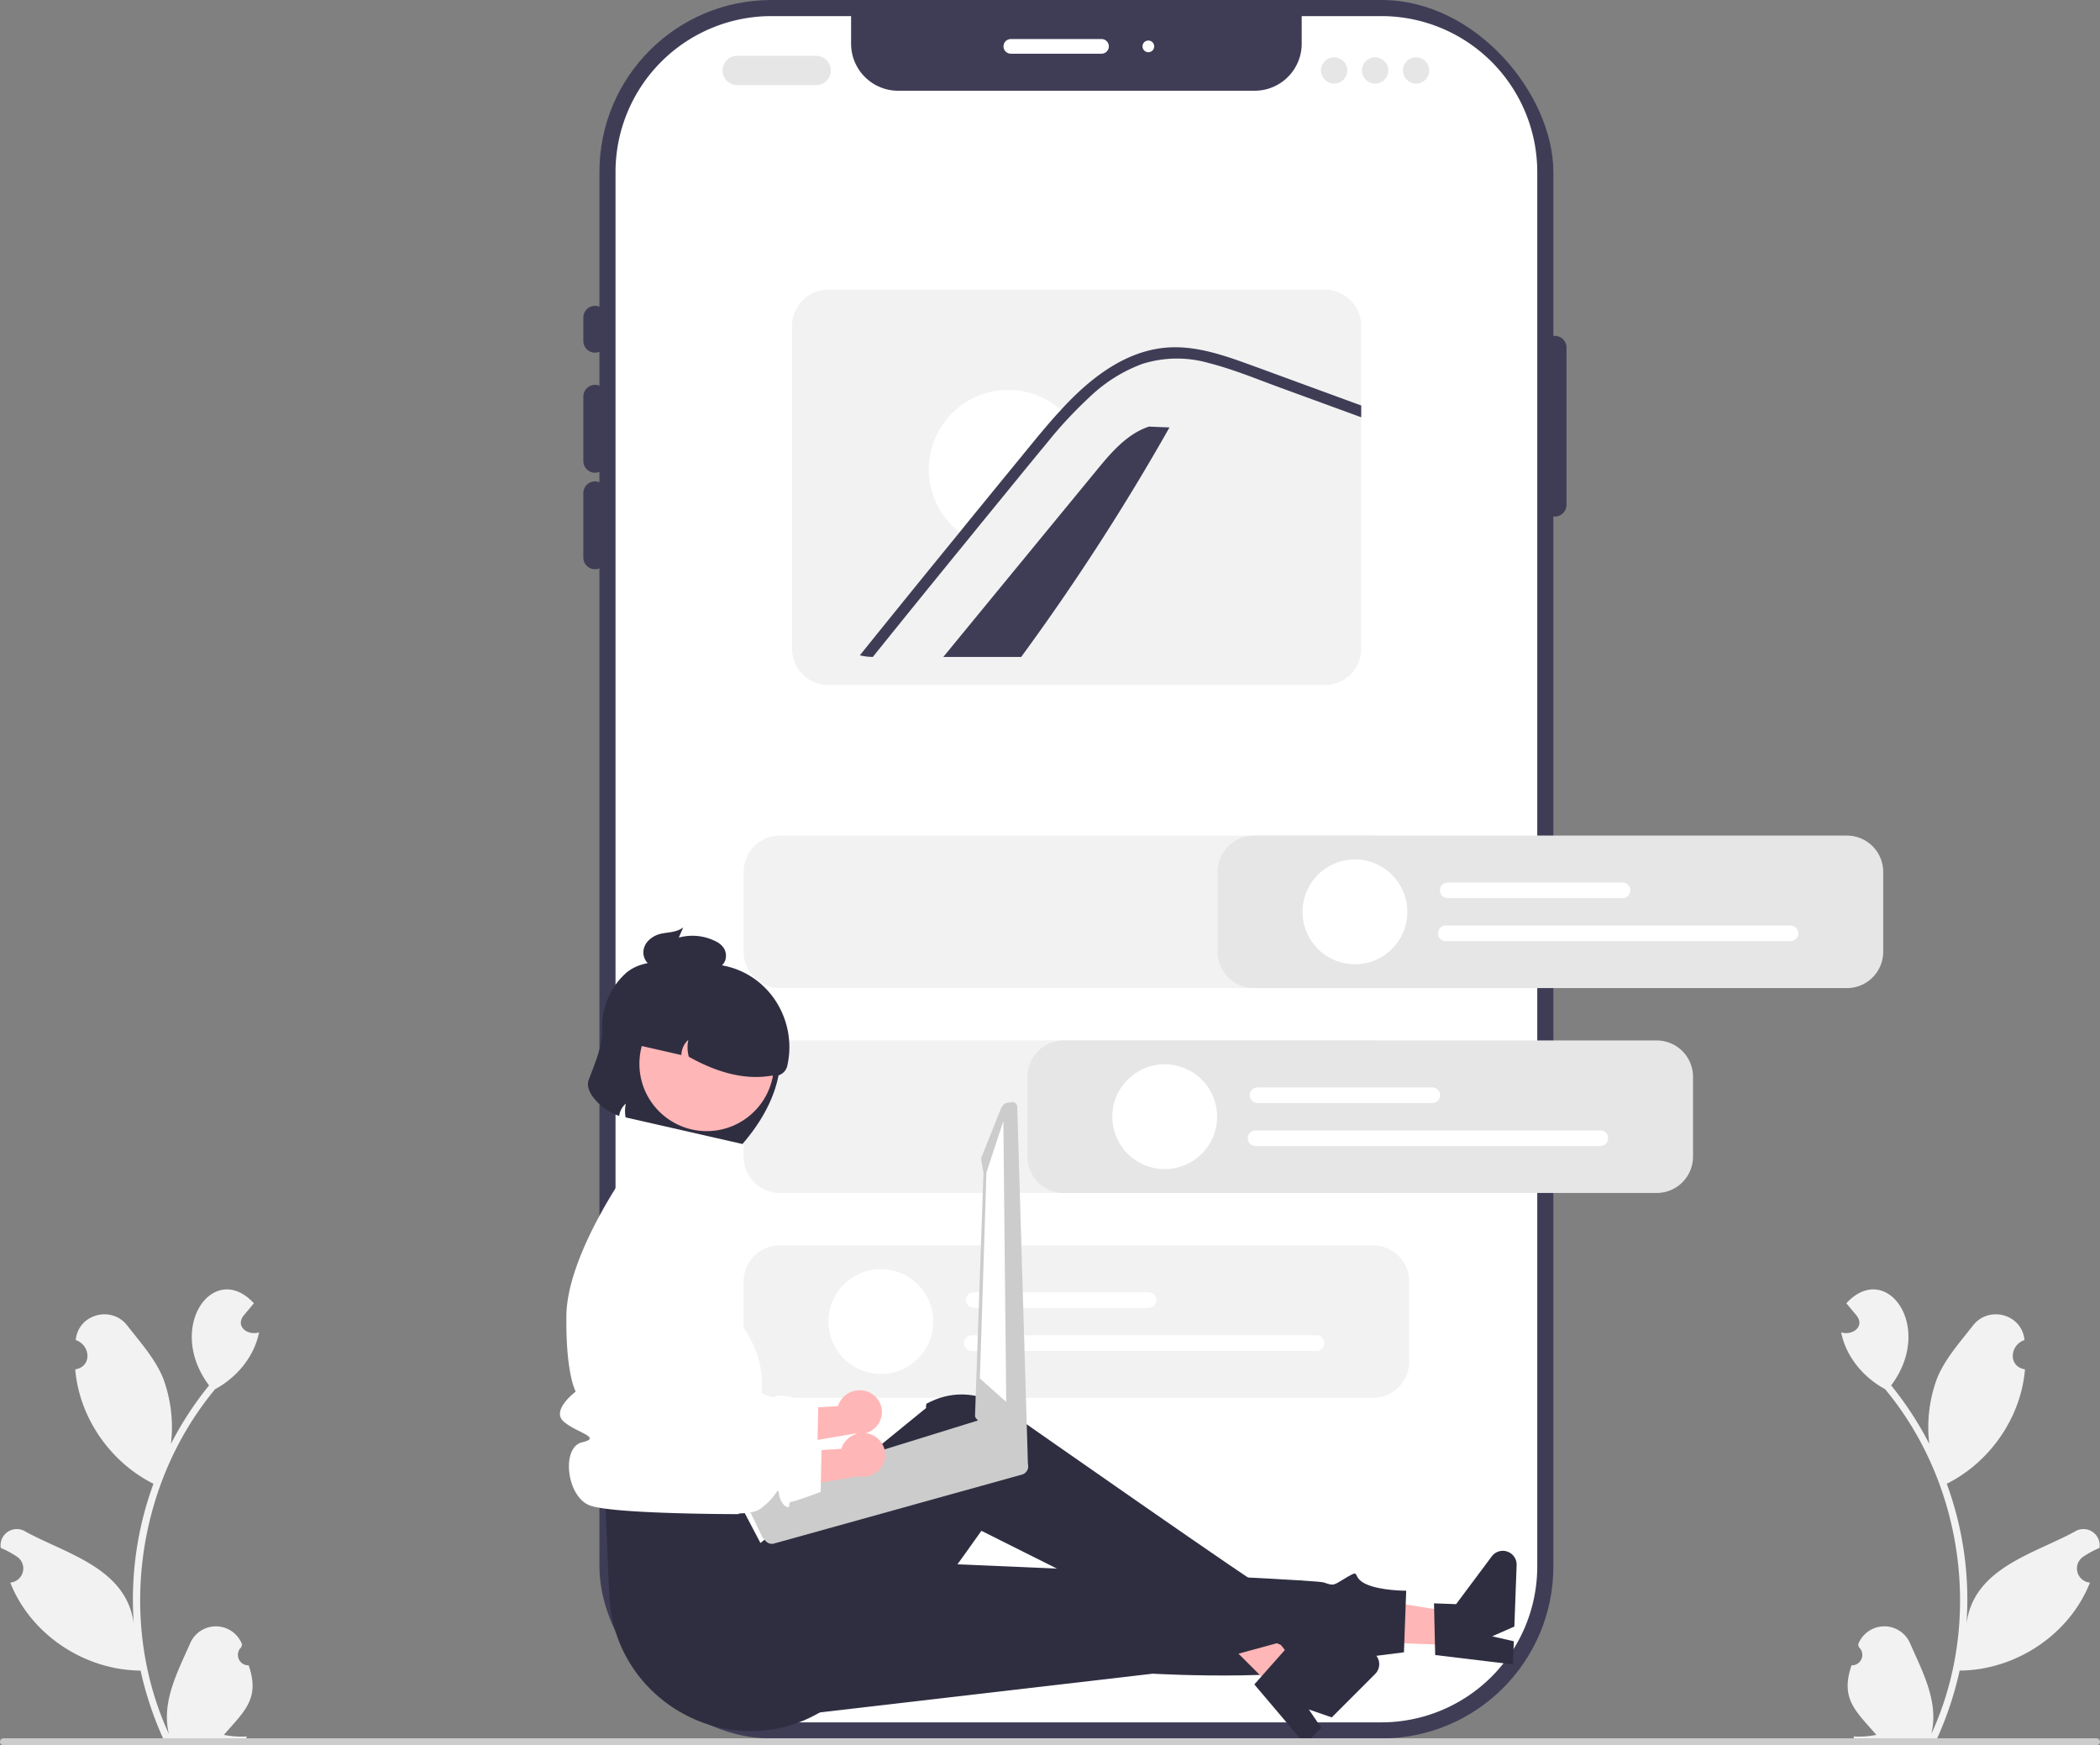
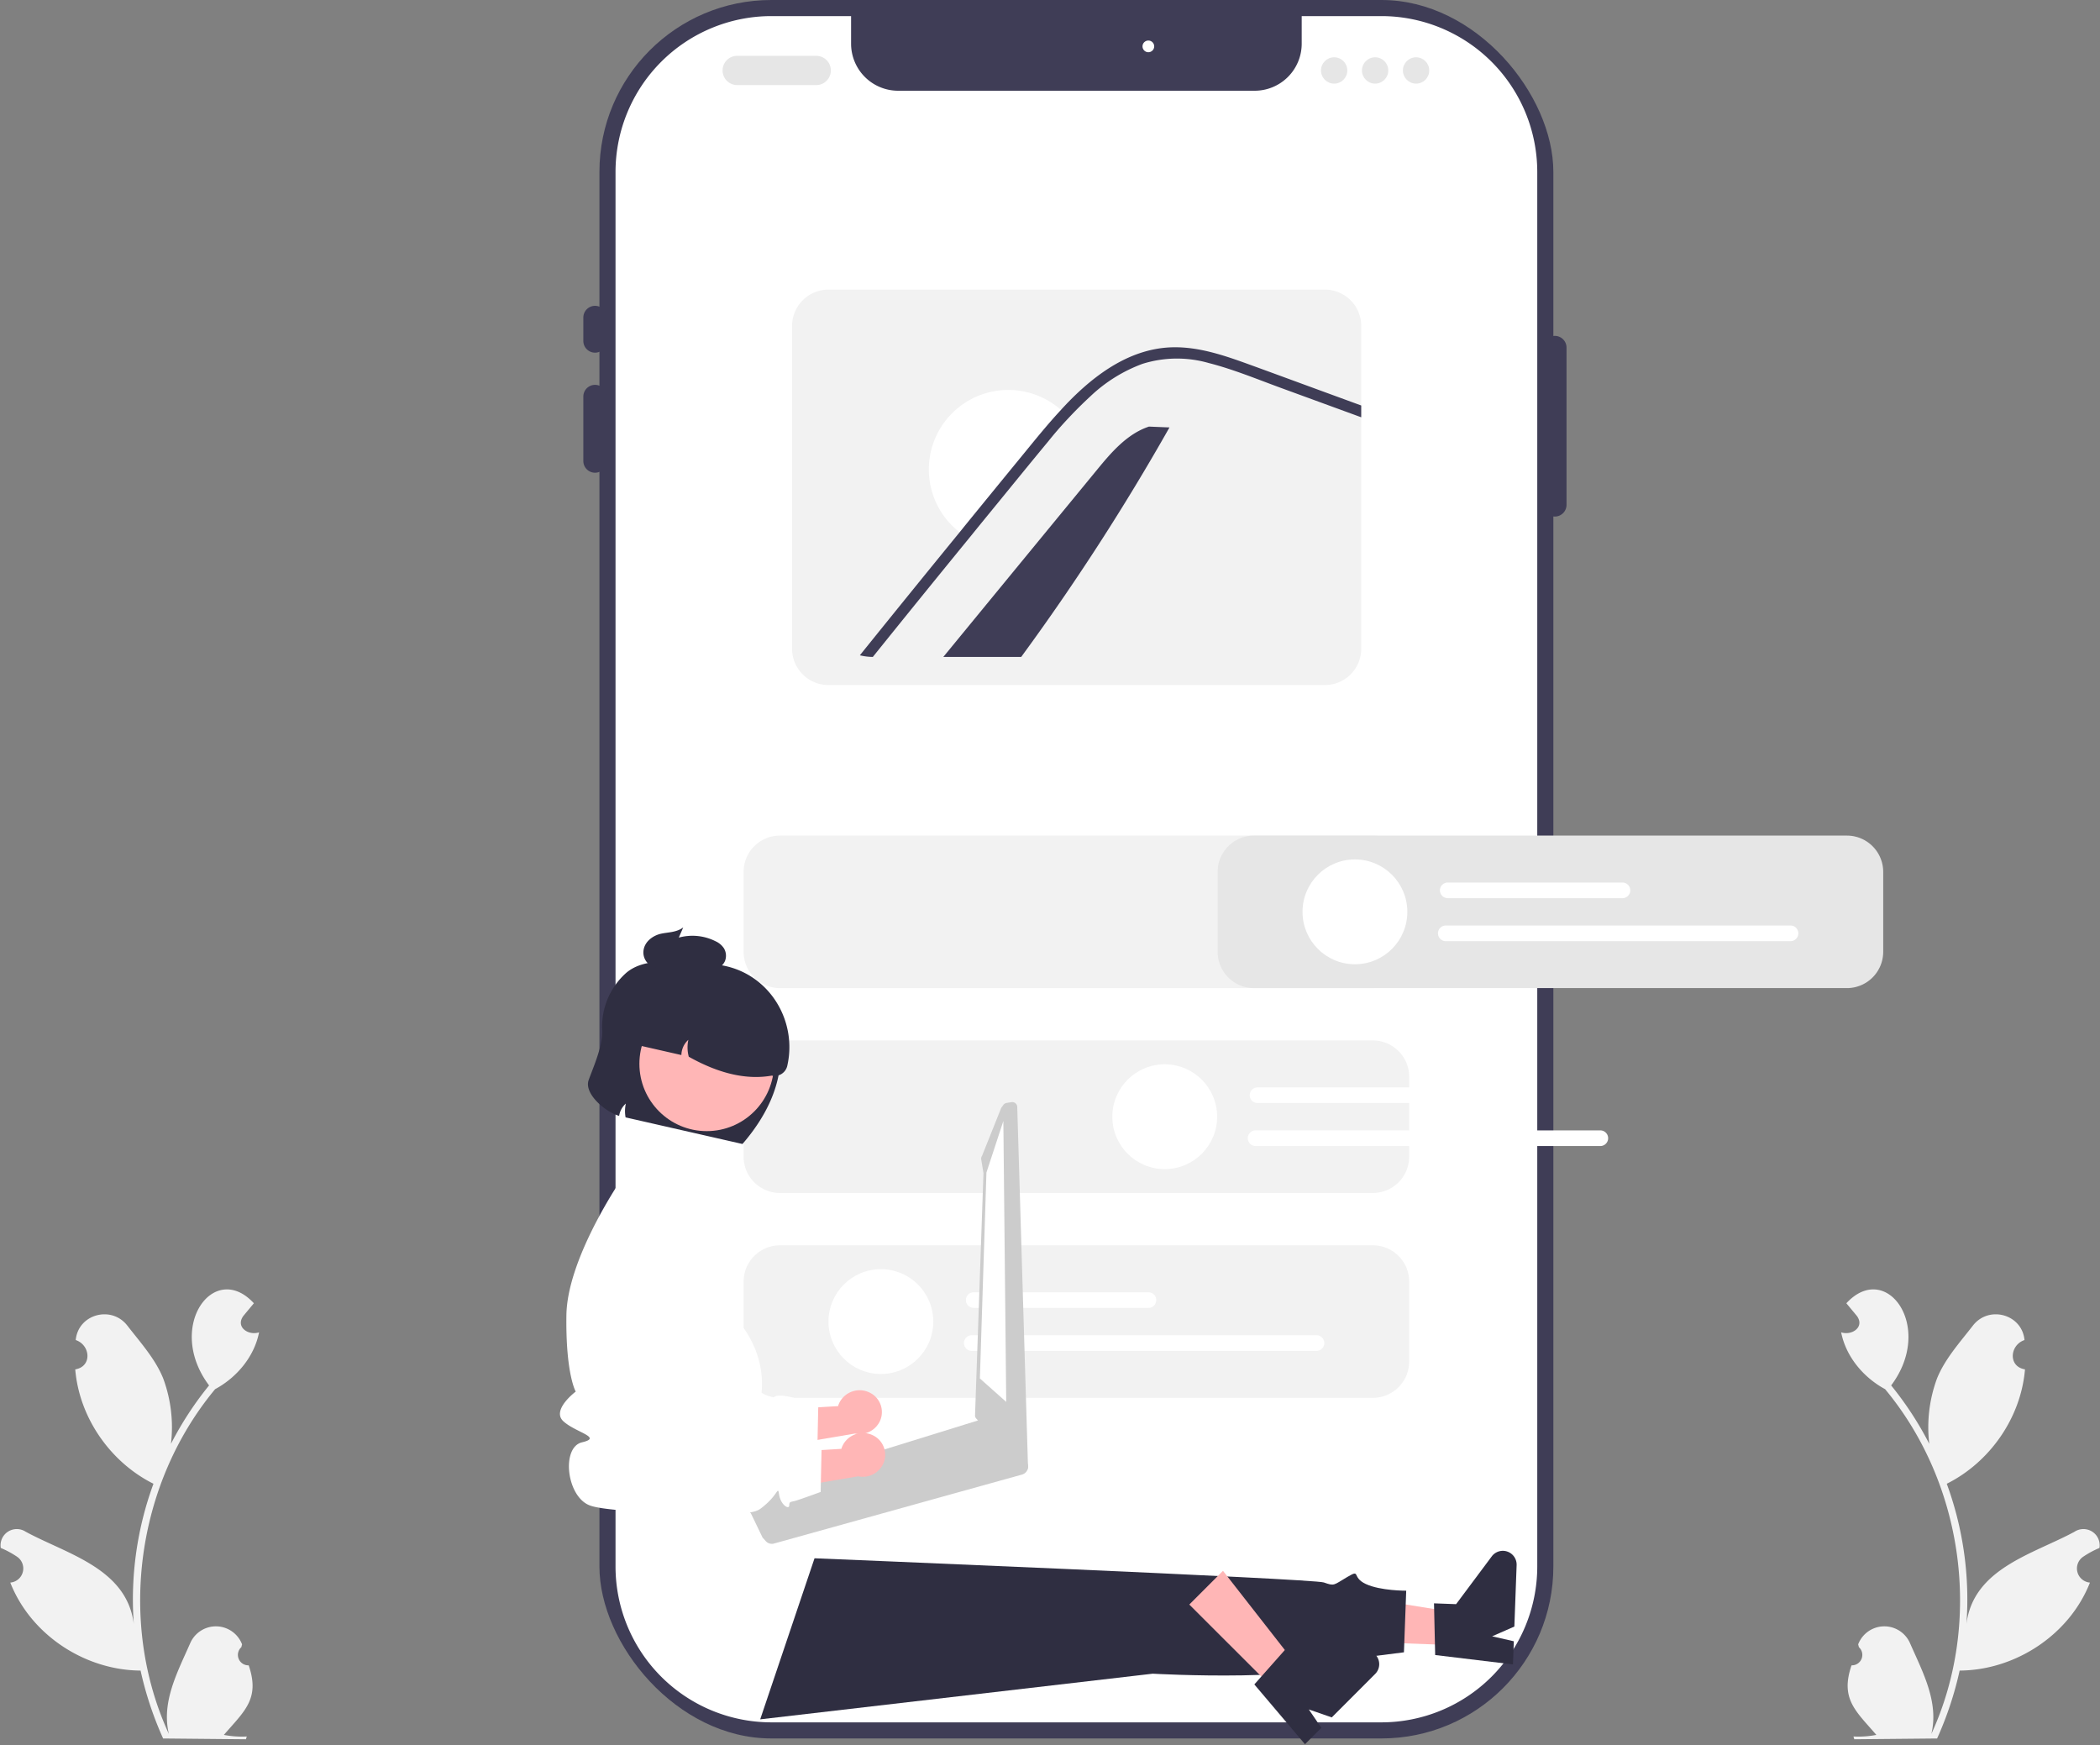
<svg xmlns="http://www.w3.org/2000/svg" data-name="Layer 1" width="717.67" height="596.329" viewBox="0 0 717.67 596.329">
  <rect x="0" y="0" width="717.67" height="596.329" fill="#808080" stroke="none" />
  <rect x="204.855" width="326" height="594" rx="58.728" fill="#3f3d56" />
  <path d="M766.52,210.568v476.54a53.292,53.292,0,0,1-53.23,53.23h-208.54a53.292,53.292,0,0,1-53.23-53.23v-476.54a53.292,53.292,0,0,1,53.23-53.23h27.27v9.42a16.081,16.081,0,0,0,16.08,16.08h121.84a16.081,16.081,0,0,0,16.08-16.08v-9.42h27.27A53.292,53.292,0,0,1,766.52,210.568Z" transform="translate(-241.165 -151.835)" fill="#fff" />
  <path d="M444.52,272.335a4.005,4.005,0,0,1-4-4v-8a4,4,0,0,1,8,0v8A4.005,4.005,0,0,1,444.52,272.335Z" transform="translate(-241.165 -151.835)" fill="#3f3d56" />
  <path d="M444.52,313.357a4.005,4.005,0,0,1-4-4V287.335a4,4,0,0,1,8,0v22.021A4.005,4.005,0,0,1,444.52,313.357Z" transform="translate(-241.165 -151.835)" fill="#3f3d56" />
-   <path d="M444.52,346.335a4.005,4.005,0,0,1-4-4V320.314a4,4,0,0,1,8,0v22.021A4.005,4.005,0,0,1,444.52,346.335Z" transform="translate(-241.165 -151.835)" fill="#3f3d56" />
  <path d="M772.52,328.335a4.005,4.005,0,0,1-4-4V270.602a4,4,0,0,1,8,0v53.733A4.005,4.005,0,0,1,772.52,328.335Z" transform="translate(-241.165 -151.835)" fill="#3f3d56" />
-   <path d="M617.612,170.181h-31a2.5,2.5,0,0,1,0-5h31a2.5,2.5,0,0,1,0,5Z" transform="translate(-241.165 -151.835)" fill="#fff" />
  <circle cx="392.447" cy="15.846" r="2" fill="#fff" />
  <path d="M873.917,720.853a3.564,3.564,0,0,0,2.524-6.201c-.093-.356-.16-.612-.253-.968a9.575,9.575,0,0,1,17.749-.336c4.318,9.846,9.881,20.028,7.267,30.943,17.594-38.227,11.037-85.508-15.81-117.8-7.374-3.971-13.387-11.093-15.014-19.414,3.642,1.195,8.14-1.8,5.374-5.598-1.197-1.45-2.405-2.889-3.602-4.339,13.65-14.818,30.301,8.108,15.31,28.074a114.265,114.265,0,0,1,13.024,19.951,48.043,48.043,0,0,1,2.656-22.342c2.682-6.649,7.775-12.276,12.252-18.044,5.443-7.029,16.813-3.918,17.639,4.928-5.069,1.72-5.659,9.071.166,10.02-1.367,16.483-11.982,31.721-26.732,39.085a114.71,114.71,0,0,1,6.725,47.885c2.435-19.011,22.771-23.812,36.944-31.494a5.549,5.549,0,0,1,8.516,5.54,32.051,32.051,0,0,0-5.589,3.017,4.844,4.844,0,0,0,2.335,8.821c-7.011,17.839-25.462,29.949-44.529,30.064a117.929,117.929,0,0,1-7.701,23.201l-28.298.269c-.104-.313-.199-.637-.293-.951a32.153,32.153,0,0,0,7.826-.541c-7.008-8.139-12.407-12.274-8.483-23.767Z" transform="translate(-241.165 -151.835)" fill="#f2f2f2" />
  <path d="M326.162,720.853a3.564,3.564,0,0,1-2.524-6.201c.093-.356.16-.612.253-.968a9.575,9.575,0,0,0-17.749-.336c-4.318,9.846-9.881,20.028-7.267,30.943-17.594-38.227-11.037-85.508,15.81-117.8,7.374-3.971,13.387-11.093,15.014-19.414-3.642,1.195-8.14-1.8-5.374-5.598,1.197-1.45,2.405-2.889,3.602-4.339-13.65-14.818-30.301,8.108-15.31,28.074a114.265,114.265,0,0,0-13.024,19.951,48.043,48.043,0,0,0-2.656-22.342c-2.682-6.649-7.775-12.276-12.252-18.044-5.443-7.029-16.813-3.918-17.639,4.928,5.069,1.72,5.659,9.071-.166,10.02,1.367,16.483,11.982,31.721,26.732,39.085a114.71,114.71,0,0,0-6.725,47.885c-2.435-19.011-22.771-23.812-36.944-31.494a5.549,5.549,0,0,0-8.516,5.54,32.051,32.051,0,0,1,5.589,3.017,4.844,4.844,0,0,1-2.335,8.821c7.011,17.839,25.462,29.949,44.529,30.064a117.929,117.929,0,0,0,7.701,23.201l28.298.269c.104-.313.199-.637.293-.951a32.153,32.153,0,0,1-7.826-.541c7.008-8.139,12.407-12.274,8.483-23.767Z" transform="translate(-241.165 -151.835)" fill="#f2f2f2" />
  <path d="M520.106,180.908h-27a5,5,0,0,1,0-10h27a5,5,0,0,1,0,10Z" transform="translate(-241.165 -151.835)" fill="#e6e6e6" />
  <circle cx="455.941" cy="24.073" r="4.5" fill="#e6e6e6" />
  <circle cx="469.941" cy="24.073" r="4.5" fill="#e6e6e6" />
  <circle cx="483.941" cy="24.073" r="4.5" fill="#e6e6e6" />
  <path d="M693.959,250.793h-169.7a12.417,12.417,0,0,0-12.4,12.4v110.31a12.417,12.417,0,0,0,12.4,12.4h169.7a12.411,12.411,0,0,0,12.4-12.4v-110.31A12.411,12.411,0,0,0,693.959,250.793Z" transform="translate(-241.165 -151.835)" fill="#f2f2f2" />
  <path d="M640.832,297.884a791.404,791.404,0,0,1-50.682,78.42H563.538q26.146-31.853,52.332-63.706c5.008-6.114,10.443-12.52,17.955-15.005Z" transform="translate(-241.165 -151.835)" fill="#3f3d56" />
  <path d="M605.466,293.536c-2.776,2.892-5.435,5.901-7.939,9.026-5.513,6.638-10.948,13.335-16.402,20.013-3.397,4.154-6.794,8.308-10.152,12.462a24.789,24.789,0,0,1-3.028-2.29A27.161,27.161,0,0,1,602.651,290.974,25.035,25.035,0,0,1,605.466,293.536Z" transform="translate(-241.165 -151.835)" fill="#ffffff" />
  <path d="M706.359,290.382v4.03l-1.8-.66-25.33-9.26c-8.25-3.01-16.48-6.45-25-8.62a39.402,39.402,0,0,0-22.64.29,51.95,51.95,0,0,0-17.64,10.95c-2.25,2.08-4.43,4.21-6.54,6.42-.69.73-1.38,1.46-2.06,2.19-2.04,2.22-4.01,4.49-5.88,6.84-5.51,6.64-10.95,13.34-16.4,20.01-3.4,4.16-6.8,8.31-10.16,12.46q-16.83,20.595-33.46,41.27a19.537,19.537,0,0,1-4.43-.56q16.965-21.075,34.09-42.04.39-.48.78-.96c1.34-1.67,2.71-3.35,4.07-5.02q8.535-10.455,17.08-20.89c4.14-5.06,8.25-10.14,12.71-14.94.27-.31.55-.61.84-.92.43-.46.86-.91,1.3-1.38,9.69-10.01,21.78-18.86,36.26-19.1,8.52-.13,16.75,2.57,24.67,5.42,8.53,3.09,17.03,6.23,25.55,9.35Z" transform="translate(-241.165 -151.835)" fill="#3f3d56" />
  <path d="M710.35,629.454H507.691a12.413,12.413,0,0,1-12.399-12.399V589.742a12.413,12.413,0,0,1,12.399-12.399H710.35a12.413,12.413,0,0,1,12.399,12.399v27.313A12.413,12.413,0,0,1,710.35,629.454Z" transform="translate(-241.165 -151.835)" fill="#f2f2f2" />
  <path d="M710.35,489.454H507.691a12.413,12.413,0,0,1-12.399-12.399V449.742a12.413,12.413,0,0,1,12.399-12.399H710.35a12.413,12.413,0,0,1,12.399,12.399v27.313A12.413,12.413,0,0,1,710.35,489.454Z" transform="translate(-241.165 -151.835)" fill="#f2f2f2" />
  <path d="M710.35,559.454H507.691a12.413,12.413,0,0,1-12.399-12.399V519.742a12.413,12.413,0,0,1,12.399-12.399H710.35a12.413,12.413,0,0,1,12.399,12.399v27.313A12.413,12.413,0,0,1,710.35,559.454Z" transform="translate(-241.165 -151.835)" fill="#f2f2f2" />
  <path d="M633.641,598.724H573.93a2.671,2.671,0,0,1,0-5.342H633.641a2.671,2.671,0,0,1,0,5.342Z" transform="translate(-241.165 -151.835)" fill="#fff" />
  <path d="M691.072,613.415H573.262a2.671,2.671,0,0,1,0-5.342h117.81a2.671,2.671,0,0,1,0,5.342Z" transform="translate(-241.165 -151.835)" fill="#fff" />
  <circle cx="301.042" cy="451.563" r="17.909" fill="#fff" />
  <path d="M538.216,627.589a7.744,7.744,0,0,0-10.203,3.547,7.431,7.431,0,0,0-.44,1.147l-26.969,1.612-3.997,13.972,36.706-6.202a7.723,7.723,0,0,0,8.487-4.106A7.391,7.391,0,0,0,538.4,627.676Q538.309,627.631,538.216,627.589Z" transform="translate(-241.165 -151.835)" fill="#ffb6b6" />
  <path d="M478.687,558.67l0,0a13.373,13.373,0,0,0-18.045,9.162l-7.415,29.943,1.395,52.384s38.702,7.426,45.199,2.653,5.887-8.327,6.497-4.774,3.399,5.045,3.437,3.631.354-1.172,1.973-1.598,8.765-3.06,8.765-3.06l.32-14.935s-11.814-4.479-14.68-3.142.61,3.554-2.866,1.336-3.856-9.216-4.45-2.909-2.334,7.482-4.94,4.677-14.681-1.013-14.681-1.013l7.683-58.23A13.373,13.373,0,0,0,478.687,558.67Z" transform="translate(-241.165 -151.835)" fill="#ffffff" />
  <polygon points="498.157 562.178 498.564 551.148 456.212 544.329 455.612 560.608 498.157 562.178" fill="#ffb6b6" />
  <path d="M731.634,717.334l-.402-17.661,7.55.279,12.189-16.327a4.719,4.719,0,0,1,8.498,2.997l-.774,20.98-7.602,3.341,7.416,1.687-.292,7.91Z" transform="translate(-241.165 -151.835)" fill="#2f2e41" />
  <path d="M500.963,739.308,635.106,723.709s57.927,3.346,71.519-5.496l14.332-1.809.777-21.053s-8.764.065-13.803-2.283-1.537-5.221-6.341-2.396-4.297,3.164-8.011,1.866-174.05-8.261-174.05-8.261Z" transform="translate(-241.165 -151.835)" fill="#2f2e41" />
  <polygon points="436.563 578.337 444.363 570.527 417.953 536.724 406.441 548.25 436.563 578.337" fill="#ffb6b6" />
  <path d="M669.833,727.378l11.717-13.22,5.345,5.339,20.04-3.679a4.719,4.719,0,0,1,4.192,7.977l-14.836,14.854-7.845-2.721,4.289,6.281-5.594,5.6Z" transform="translate(-241.165 -151.835)" fill="#2f2e41" />
-   <path d="M448.039,665.843l1.334,31c1.57,36.493,41.759,58.581,72.923,39.527q.862-.527,1.729-1.091s11.814-3.173,11.456-8.197,2.528-7.47,5.082-6.1S576.558,674.89,576.558,674.89s69.482,34.659,84.81,42.818l16.173-4.407s6.087,2.875,3.894-1.283-2.586-2.167-3.26-6.697-2.397-10.147-3.442-9.911-85.957-59.195-85.957-59.195-13.833-14-30.993-4.756c-.357,1.358-.052,1.405-.052,1.405l-56.684,46.189-8.009-15.211Z" transform="translate(-241.165 -151.835)" fill="#2f2e41" />
  <path d="M486.138,551.94l-24.304-11.39-7.276,12.661s-19.542,27.887-19.825,48.005,3.185,26.101,3.185,26.101-8.426,6.299-4.213,10.15,13.54,5.512,6.376,7.181-5.348,18.569,2.652,21.569,50.964,2.974,50.964,2.974a7.651,7.651,0,0,1,1.89-7.534c3.331-3.339,6.331-.943,3.331-6.141s-8-2.198-4-9.198,3.999-9.092,3.999-9.092,8.154-15.519-4.128-32.355c-.749-1.026-.119-1.066-.119-1.066l-9.918-33.236Z" transform="translate(-241.165 -151.835)" fill="#ffffff" />
  <path d="M446.971,504.046c.206,5.134-3.03,12.407-4.623,16.793-1.703,4.689,5.679,10.913,10.405,12.276a6.989,6.989,0,0,1,2.289-4.197,11.967,11.967,0,0,0-.087,4.708l39.948,9.094c7.187-8.322,14.413-20.287,12.837-34.717a14.04,14.04,0,0,0-6.761-14l-20.195-11.931c-8.59-1.956-19.408-3.136-25.613,2.179A24.575,24.575,0,0,0,446.971,504.046Z" transform="translate(-241.165 -151.835)" fill="#2f2e41" />
  <circle cx="241.514" cy="363.489" r="23" fill="#ffb6b6" />
  <path d="M455.734,503.036l-1.11,4.875,19.404,4.417a7.156,7.156,0,0,1,2.386-5.21,12.192,12.192,0,0,0,.139,5.785c10.464,5.872,19.896,7.952,28.354,6.455a4.431,4.431,0,0,0,5.304-3.337v0c3.403-14.947-5.512-30.225-20.386-33.935a27.997,27.997,0,0,0-34.09,20.949Z" transform="translate(-241.165 -151.835)" fill="#2f2e41" />
  <path d="M467.079,470.871c2.559-.555,5.266-.421,7.579-2.154l-1.517,3.482a17.626,17.626,0,0,1,12.585,1.257,6.73,6.73,0,0,1,2.849,2.412,4.957,4.957,0,0,1,.375,4.269,4.641,4.641,0,0,1-2.718,2.581,8.963,8.963,0,0,1-3.326.348q-7.083-.165-14.166-.33a10.591,10.591,0,0,1-5.225-1.015,5.22,5.22,0,0,1-2.424-5.183C461.542,473.373,464.52,471.426,467.079,470.871Z" transform="translate(-241.165 -151.835)" fill="#2f2e41" />
  <path d="M591.844,651.131a.981.981,0,0,0-.188-.173,2.012,2.012,0,0,0-.616-.482l-1.683-.901-11.173-12.405a2.806,2.806,0,0,0-2.098-.201l-.029.009-4.786,1.48-4.116,1.277-5.75,1.782L522.237,653.646l-25.745,7.971a2.785,2.785,0,0,0-1.829,3.448,2.898,2.898,0,0,0,.588,1.044l.819.912,1.718,1.914,3.981,8.25,1.105,1.233a2.775,2.775,0,0,0,2.866.804L590.554,655.638a2.824,2.824,0,0,0,1.29-4.507Z" transform="translate(-241.165 -151.835)" fill="#ccc" />
  <path d="M586.808,528.426l-1.642.266a1.728,1.728,0,0,0-1.119.695l-.724,1.012-6.527,16.322a1.728,1.728,0,0,0-.297,1.288l.765,4.65-2.89,83.006a1.748,1.748,0,0,0,.647,1.084l12.673,16.952.296.235.638.5a1.756,1.756,0,0,0,1.147.365l1.077-.051a1.73,1.73,0,0,0,1.265-.645,1.704,1.704,0,0,0,.359-1.37L588.799,529.846a1.725,1.725,0,0,0-1.982-1.422Z" transform="translate(-241.165 -151.835)" fill="#ccc" />
  <polygon points="342.893 383.04 337.111 400.653 334.874 471.007 343.874 479.007 342.893 383.04" fill="#ffffff" />
  <path d="M539.345,642.192a7.744,7.744,0,0,0-10.203,3.547,7.431,7.431,0,0,0-.44,1.147l-26.969,1.612-3.997,13.972,36.706-6.202a7.723,7.723,0,0,0,8.487-4.106,7.391,7.391,0,0,0-3.401-9.883Q539.437,642.234,539.345,642.192Z" transform="translate(-241.165 -151.835)" fill="#ffb6b6" />
  <path d="M479.816,573.272l0,0a13.373,13.373,0,0,0-18.045,9.162l-7.415,29.943,1.395,52.384s38.702,7.426,45.199,2.653,5.887-8.327,6.497-4.774,3.399,5.045,3.437,3.631.354-1.172,1.973-1.598,8.765-3.06,8.765-3.06l.32-14.935s-11.814-4.479-14.68-3.142.61,3.554-2.866,1.336-3.856-9.216-4.45-2.909-2.334,7.482-4.94,4.677-14.681-1.013-14.681-1.013l7.683-58.23A13.373,13.373,0,0,0,479.816,573.272Z" transform="translate(-241.165 -151.835)" fill="#ffffff" />
-   <path d="M241.165,746.975a1.186,1.186,0,0,0,1.19,1.19h715.29a1.19,1.19,0,0,0,0-2.38H242.355A1.187,1.187,0,0,0,241.165,746.975Z" transform="translate(-241.165 -151.835)" fill="#ccc" />
  <path d="M872.35,489.454H669.691a12.413,12.413,0,0,1-12.399-12.399V449.742a12.413,12.413,0,0,1,12.399-12.399H872.35a12.413,12.413,0,0,1,12.399,12.399v27.313A12.413,12.413,0,0,1,872.35,489.454Z" transform="translate(-241.165 -151.835)" fill="#e6e6e6" />
  <path d="M795.641,458.724H735.93a2.671,2.671,0,1,1,0-5.342H795.641a2.671,2.671,0,1,1,0,5.342Z" transform="translate(-241.165 -151.835)" fill="#fff" />
  <path d="M853.072,473.415H735.262a2.671,2.671,0,1,1,0-5.342h117.81a2.671,2.671,0,0,1,0,5.342Z" transform="translate(-241.165 -151.835)" fill="#fff" />
  <circle cx="463.042" cy="311.563" r="17.909" fill="#fff" />
-   <path d="M807.35,559.454H604.691a12.413,12.413,0,0,1-12.399-12.399V519.742a12.413,12.413,0,0,1,12.399-12.399H807.35a12.413,12.413,0,0,1,12.399,12.399v27.313A12.413,12.413,0,0,1,807.35,559.454Z" transform="translate(-241.165 -151.835)" fill="#e6e6e6" />
  <path d="M730.641,528.724H670.93a2.671,2.671,0,1,1,0-5.342H730.641a2.671,2.671,0,0,1,0,5.342Z" transform="translate(-241.165 -151.835)" fill="#fff" />
  <path d="M788.072,543.415H670.262a2.671,2.671,0,0,1,0-5.342h117.81a2.671,2.671,0,0,1,0,5.342Z" transform="translate(-241.165 -151.835)" fill="#fff" />
  <circle cx="398.042" cy="381.563" r="17.909" fill="#fff" />
</svg>